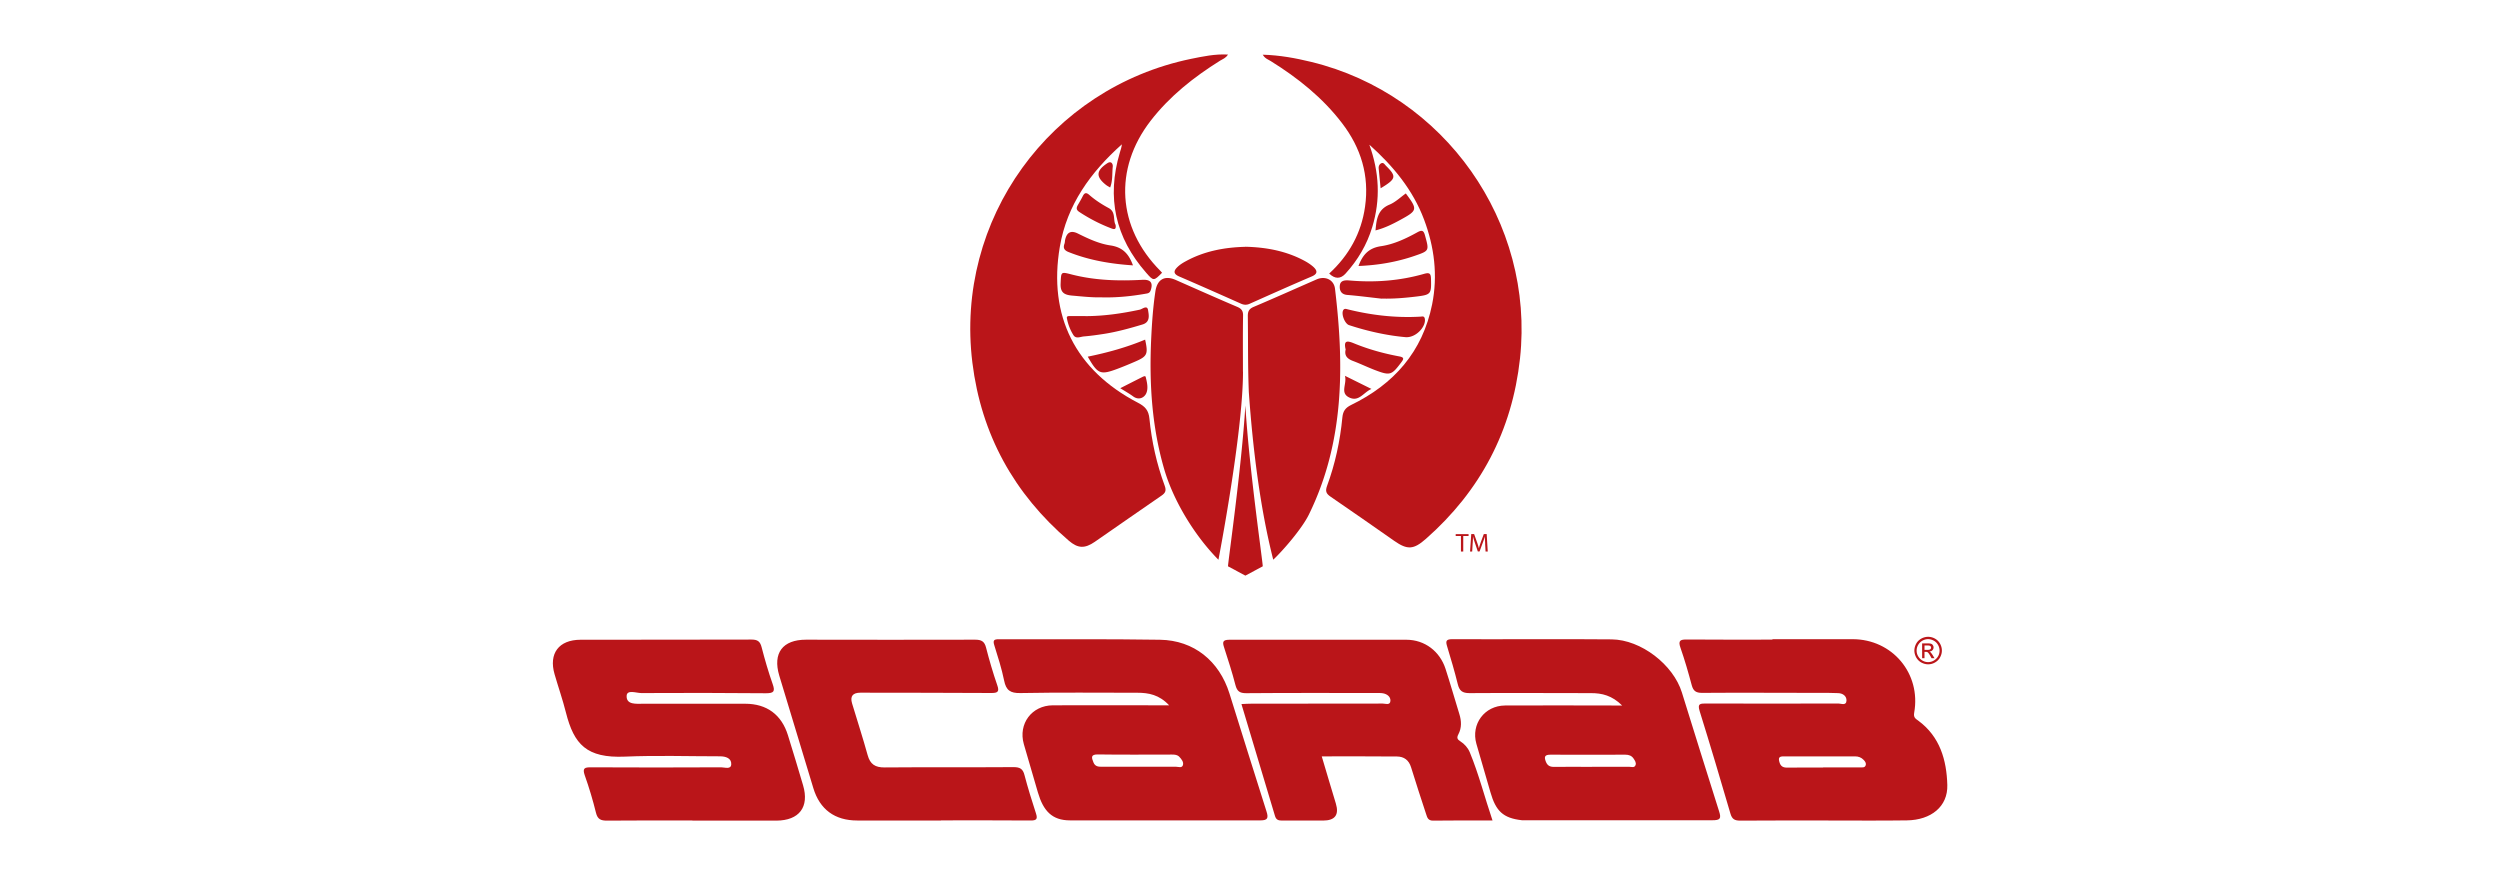
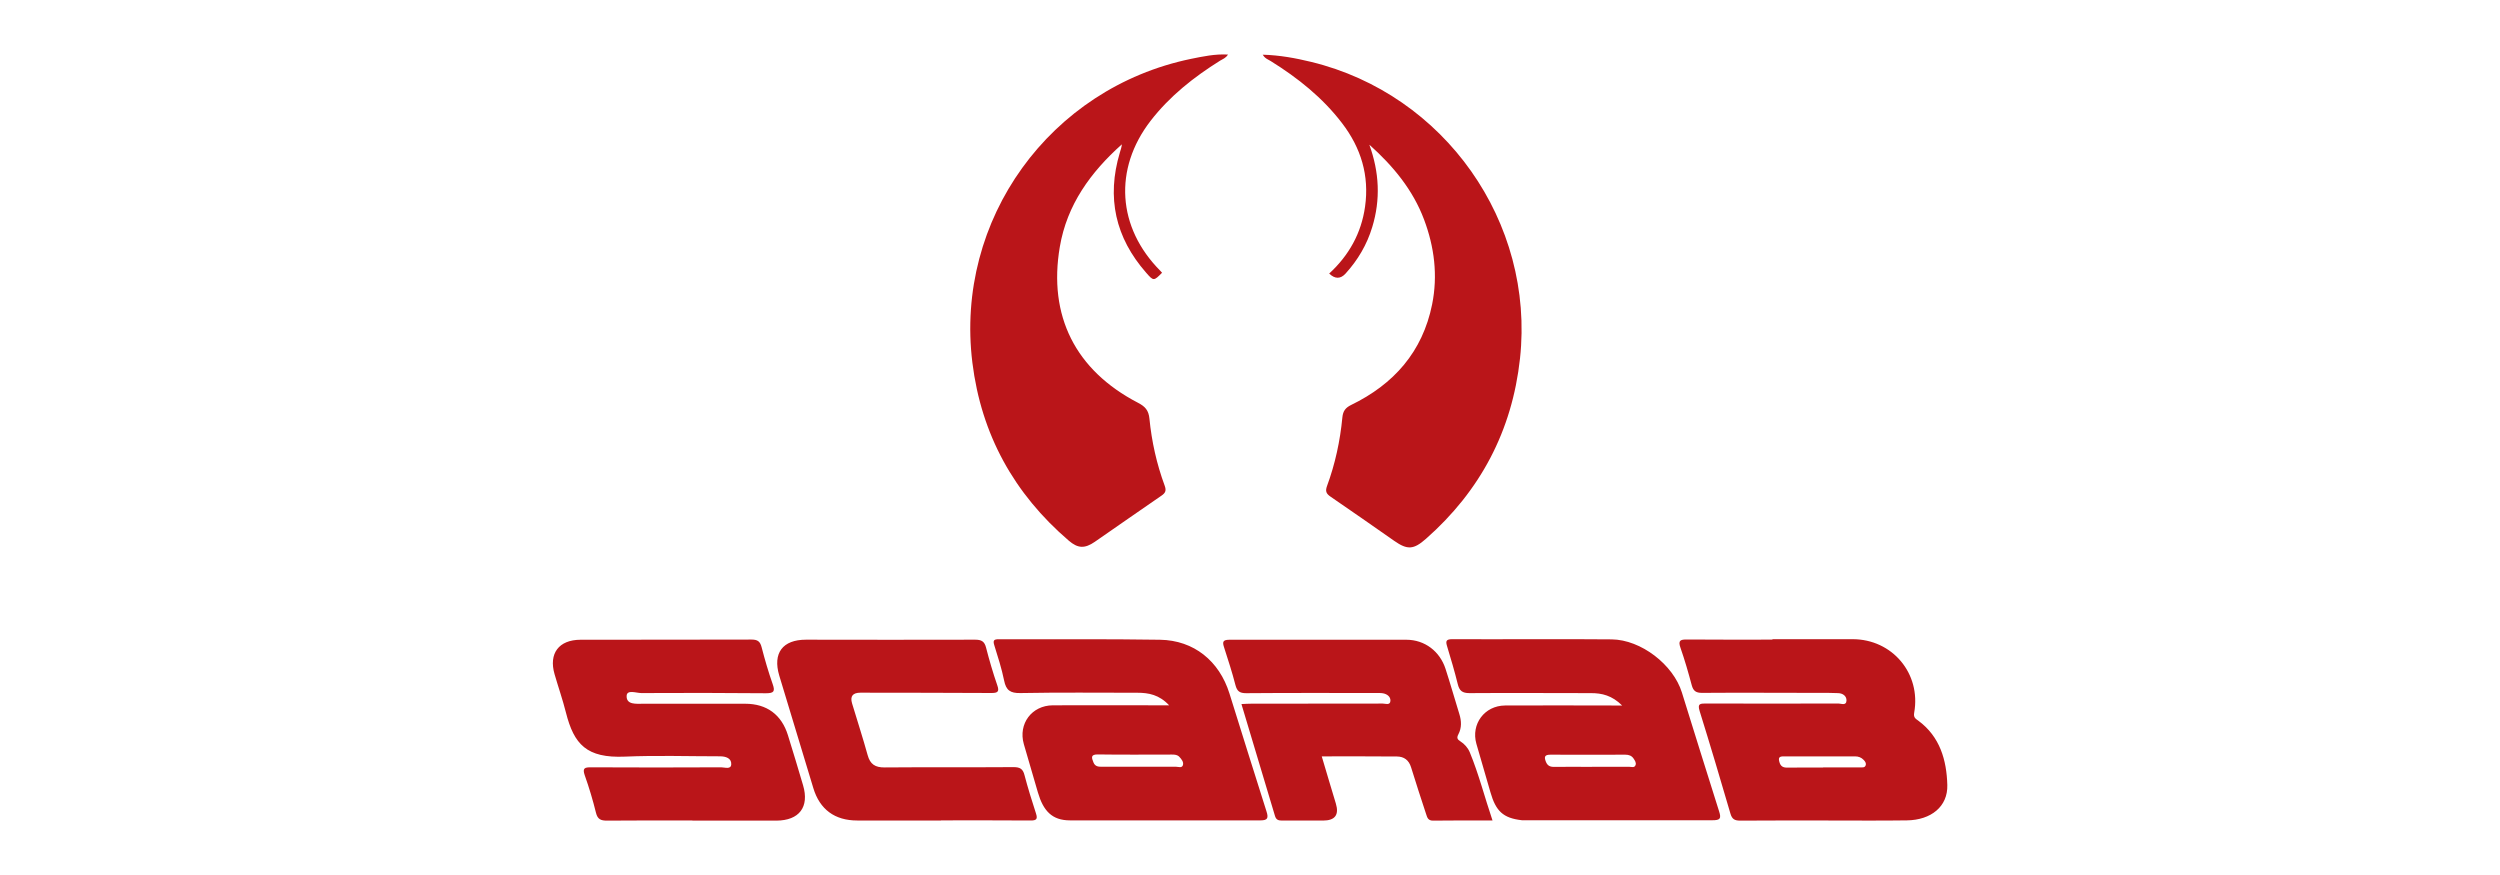
<svg xmlns="http://www.w3.org/2000/svg" id="Layer_1" viewBox="0 0 400 140">
  <defs>
    <style>.cls-1{fill:#ba1519}</style>
  </defs>
  <path d="M196.48 8.72c-.35.59-.86.73-1.27.99-4.21 2.63-8.07 5.68-11.12 9.63-5.94 7.7-5.33 17.06 1.56 23.99.1.1.18.21.28.31-1.32 1.33-1.36 1.36-2.54 0-4.94-5.62-6.36-12.03-4.22-19.21.13-.43.28-.86.33-1.34-4.99 4.46-8.79 9.66-9.93 16.41-1.88 11.03 2.49 19.74 12.5 24.94 1.14.59 1.71 1.19 1.84 2.56.36 3.66 1.16 7.24 2.44 10.71.28.76.14 1.15-.51 1.59-3.57 2.44-7.1 4.93-10.67 7.39-1.61 1.11-2.7 1.07-4.16-.18-8.78-7.53-14.01-17-15.43-28.49-2.83-22.92 12.43-43.93 34.97-48.6 1.93-.39 3.86-.81 5.95-.69ZM219.1 23.17c1.58 4.37 1.81 8.73.46 13.16-.85 2.81-2.3 5.27-4.27 7.44-.81.89-1.69.89-2.62 0 3.15-2.9 5.14-6.44 5.74-10.71.7-4.97-.65-9.39-3.67-13.34-3.12-4.09-7.07-7.24-11.41-9.94-.41-.26-.93-.4-1.29-1.03 2.71.08 5.23.54 7.73 1.15 21.34 5.17 35.81 25.64 33.43 47.46-1.26 11.55-6.34 21.18-15.06 28.86-1.97 1.73-2.95 1.79-5.06.32-3.4-2.37-6.78-4.75-10.2-7.08-.7-.48-.85-.88-.56-1.69 1.31-3.55 2.1-7.23 2.46-10.99.1-1.02.5-1.54 1.39-1.98 6.84-3.32 11.44-8.51 12.97-16.1.93-4.63.36-9.18-1.29-13.57-1.79-4.77-4.95-8.57-8.72-11.95h-.02ZM283.57 102.27h12.85c6.35 0 10.97 5.49 9.85 11.76-.14.78.22.96.66 1.28 3.48 2.56 4.53 6.33 4.64 10.29.1 3.45-2.61 5.61-6.47 5.66-4.19.06-8.37.02-12.56.02-4.7 0-9.4-.02-14.1.02-.88 0-1.31-.22-1.57-1.12-1.6-5.48-3.23-10.96-4.93-16.42-.36-1.16.06-1.2.98-1.2 7.07.03 14.15.02 21.22 0 .45 0 1.28.41 1.3-.5 0-.72-.61-1.14-1.34-1.16-1.12-.06-2.23-.04-3.35-.04-6.14 0-12.29-.05-18.42 0-.97 0-1.4-.3-1.65-1.22-.54-2.02-1.12-4.04-1.81-6.01-.41-1.16 0-1.32 1.04-1.31 4.56.04 9.12.02 13.68.02v-.07Zm8.13 20.51h5.99c.3 0 .69.07.82-.34.11-.36-.1-.62-.33-.86-.37-.39-.83-.56-1.37-.56H285.4c-.69 0-.9.17-.7.89.2.73.61.92 1.3.91 1.9-.04 3.81 0 5.7-.02v-.02ZM259.54 112.88c-1.61-1.6-3.23-1.99-5.01-1.98-6.47 0-12.93-.05-19.4 0-1.16 0-1.63-.37-1.89-1.45-.5-2.03-1.1-4.04-1.7-6.03-.23-.77-.24-1.15.8-1.15 8.51.04 17.02-.05 25.53.03 4.69.05 9.85 4.04 11.23 8.49 1.99 6.34 3.93 12.68 5.95 19.01.39 1.2.17 1.44-1.1 1.44h-30.43c-3.06-.34-4.19-1.49-5.05-4.48-.75-2.59-1.51-5.17-2.25-7.76-.89-3.14 1.3-6.1 4.59-6.12 5.68-.04 11.34 0 17.02 0h1.7Zm-4.82 9.81h6c.33 0 .8.2.97-.28.14-.38-.11-.72-.31-1.03-.31-.47-.76-.63-1.32-.63-4 0-8 .02-12 0-.9 0-1.03.33-.73 1.1.26.69.71.87 1.39.85 2-.03 4 0 6 0ZM187.06 112.85c-1.59-1.7-3.28-2.01-5.09-2.01-6.24 0-12.47-.07-18.71.05-1.62.03-2.29-.45-2.6-2-.39-1.91-.99-3.78-1.57-5.64-.23-.74-.11-.98.7-.97 8.61.03 17.22-.06 25.82.08 5.42.09 9.47 3.4 11.1 8.59 1.97 6.29 3.93 12.6 5.93 18.88.35 1.08.16 1.43-.96 1.43h-30.49c-2.87 0-4.26-1.53-5.12-4.45-.75-2.59-1.52-5.17-2.26-7.76-.92-3.24 1.27-6.18 4.64-6.2 5.58-.03 11.17 0 16.75 0h1.85Zm-4.75 9.83h5.85c.38 0 .94.24 1.1-.24.17-.5-.21-.97-.57-1.35-.31-.33-.73-.36-1.16-.36-3.95 0-7.9.04-11.85-.02-1.2-.02-1.04.51-.73 1.27.26.65.76.71 1.36.7 2-.02 4 0 6 0ZM110.79 131.28c-4.56 0-9.12-.03-13.67.02-.97 0-1.5-.2-1.76-1.24-.5-2.03-1.1-4.04-1.8-6.01-.41-1.17 0-1.29 1.03-1.28 6.93.04 13.87.03 20.8 0 .57 0 1.57.39 1.61-.48.05-.98-.88-1.28-1.81-1.28-5.07 0-10.15-.17-15.21.05-6.12.26-8.14-1.95-9.43-7.05-.52-2.07-1.23-4.09-1.82-6.14-.96-3.31.67-5.5 4.15-5.51 9.12-.02 18.24 0 27.36-.03.98 0 1.38.3 1.62 1.23.51 1.97 1.08 3.94 1.76 5.87.41 1.16.24 1.49-1.05 1.49-6.65-.06-13.31-.07-19.96-.03-.81 0-2.33-.61-2.35.47-.04 1.43 1.54 1.24 2.65 1.24h16.33c3.45 0 5.81 1.75 6.83 5.04.82 2.66 1.64 5.33 2.42 8 1.03 3.48-.61 5.64-4.27 5.66h-13.44ZM238.82 131.28c-3.3 0-6.41-.03-9.53.02-.77 0-.92-.44-1.09-.98-.82-2.52-1.66-5.03-2.43-7.56-.36-1.16-1.14-1.71-2.25-1.72-3.95-.04-7.91-.02-12.04-.02.78 2.6 1.5 5.08 2.26 7.56.54 1.8-.14 2.71-2.05 2.71-2.18 0-4.37-.02-6.56 0-.58 0-.94-.11-1.13-.73-1.76-5.92-3.54-11.83-5.37-17.91.59-.03 1.06-.06 1.55-.06 7.02 0 14.05 0 21.07-.02.43 0 1.19.33 1.22-.46.02-.64-.53-1.06-1.18-1.18-.4-.07-.83-.05-1.26-.05-6.89 0-13.77-.03-20.65.03-1.03 0-1.45-.31-1.71-1.3-.52-2.03-1.17-4.01-1.81-6.01-.27-.82-.28-1.24.83-1.24 9.45.03 18.89-.03 28.33 0 2.94 0 5.36 1.85 6.27 4.67.77 2.38 1.46 4.8 2.2 7.2.35 1.11.4 2.22-.15 3.26-.29.55-.18.81.3 1.11.68.43 1.22 1.04 1.53 1.78 1.45 3.52 2.38 7.2 3.64 10.92ZM150.56 131.28h-13.4c-3.6 0-6-1.77-7.03-5.19-1.82-6-3.64-12-5.45-18-1.07-3.59.53-5.74 4.28-5.74 9.02 0 18.05.04 27.07 0 1.01 0 1.49.28 1.74 1.27.52 2.03 1.11 4.04 1.79 6.01.38 1.07.05 1.25-.95 1.25-6.98-.04-13.96-.04-20.94-.05q-1.85 0-1.34 1.71c.83 2.76 1.72 5.49 2.49 8.27.4 1.48 1.22 1.99 2.71 1.98 6.89-.06 13.77 0 20.65-.05 1.01 0 1.49.28 1.74 1.28.54 2.06 1.18 4.11 1.84 6.14.29.89.07 1.12-.84 1.12-4.79-.04-9.58-.02-14.38-.02Z" class="cls-1" />
-   <path d="M198.88 59.48c0 9.78-3.93 30.08-3.93 30.08-3.78-3.82-7.16-9.35-8.65-14.4-1.99-6.77-2.43-13.71-2.12-20.73.12-2.6.29-5.2.68-7.79.28-1.94 1.48-2.63 3.25-1.85 3.27 1.44 6.54 2.9 9.83 4.3.71.3.97.66.95 1.44-.05 2.98-.02 5.95-.02 8.93ZM203.72 89.56c-2.15-8.44-3.3-18.15-3.91-26.85-.17-4.41-.1-7.73-.16-12.15 0-.76.21-1.15.94-1.46 3.37-1.43 6.72-2.93 10.08-4.4 1.36-.59 2.76.05 2.93 1.5 1.49 12.37 1.48 24.59-4.18 36.13-1.13 2.3-4.22 5.84-5.7 7.22ZM199.27 39.48c3.35.08 6.56.68 9.52 2.29.49.27.96.58 1.37.95.65.61.68 1.11-.3 1.52-3.33 1.42-6.63 2.9-9.93 4.37-.46.2-.86.19-1.32 0-3.3-1.47-6.61-2.94-9.93-4.37-1.01-.43-.89-.94-.27-1.53.39-.38.88-.68 1.37-.94 2.96-1.61 6.18-2.2 9.51-2.28ZM221.1 47.79c-1.84-.2-3.69-.45-5.53-.6-1-.08-1.27-.74-1.2-1.49.07-.81.76-.89 1.48-.83 4.05.36 8.07.07 11.99-1.05.95-.28 1.1 0 1.12.85.06 2.35 0 2.49-2.29 2.77-1.84.22-3.7.39-5.56.33ZM176.36 47.57c-1.63.05-3.25-.14-4.87-.28-1.27-.12-1.86-.54-1.79-1.94.09-1.87 0-1.89 1.74-1.44 3.73.96 7.53 1.07 11.35.86 1.34-.07 1.71.5 1.33 1.65-.18.55-.56.52-.96.6-2.25.39-4.51.61-6.8.56ZM224.95 53.95c-2.82-.24-6-.91-9.1-1.93-.65-.21-1.23-1.64-.98-2.29.17-.46.54-.29.83-.22 3.82.94 7.68 1.38 11.61 1.15.25-.02.55-.12.65.29.28 1.19-1.31 3.07-3 3ZM173.67 50.58c2.93 0 5.81-.42 8.68-1.03.4-.08 1.2-.81 1.34.07.12.78.39 1.92-.9 2.3-2 .6-4.01 1.16-6.07 1.49-1.1.17-2.2.33-3.31.42-.56.05-1.26.43-1.66-.21-.52-.82-.87-1.74-1.05-2.71-.07-.39.35-.34.61-.34h2.37ZM217.36 42.56c.68-1.85 1.68-2.89 3.6-3.17 2.06-.3 4-1.22 5.83-2.23.74-.41 1-.28 1.22.54.66 2.42.7 2.42-1.65 3.23-2.88.99-5.83 1.5-9.01 1.63ZM181.28 42.46c-3.6-.24-7.01-.82-10.28-2.12-.72-.28-.94-.65-.68-1.36.06-.17.06-.37.09-.55.26-1.27.94-1.62 2.06-1.06 1.67.83 3.38 1.63 5.21 1.9 1.91.28 2.92 1.32 3.59 3.18ZM174.02 57.07c3.15-.64 6.23-1.49 9.2-2.73.5 2.3.36 2.66-1.54 3.49-.94.41-1.88.8-2.83 1.16-2.8 1.05-3.2.89-4.81-1.93ZM215.3 55.9c-.35-1.45.25-1.42 1.35-.96 2.32.95 4.74 1.62 7.21 2.08.82.15.77.39.34.96-1.53 2.04-1.77 2.15-4.13 1.26-1.21-.46-2.38-1.03-3.6-1.49-.9-.34-1.41-.84-1.16-1.85ZM178.49 35.97c.14.81-.25.73-.63.59a26.22 26.22 0 0 1-5.19-2.66c-.46-.31-.48-.61-.24-1.05.28-.49.56-.96.81-1.46.27-.54.54-.64 1.04-.21.94.83 2 1.51 3.11 2.11 1.18.63.67 1.93 1.1 2.68ZM220.08 36.87c.16-1.78.34-3.34 2.24-4.13.95-.39 1.75-1.18 2.61-1.79 1.91 2.56 1.88 2.72-.84 4.21-1.25.68-2.51 1.32-4.02 1.71ZM179.23 62.12c1.33-.68 2.39-1.22 3.47-1.76.2-.1.54-.29.61-.05.23.9.46 1.93.04 2.72-.35.64-1.19 1.03-2.05.39-.6-.44-1.25-.8-2.06-1.31Z" class="cls-1" />
-   <path d="M215.19 60.13c1.5.74 2.74 1.36 4.24 2.1-1.27.56-1.98 2.05-3.46 1.41-1.68-.73-.41-2.17-.78-3.51ZM177.62 30c-.26-.16-.46-.26-.63-.39-1.69-1.32-1.63-2.31.19-3.5.68-.44.91.21.86.56-.12 1.08.02 2.21-.42 3.34ZM220.9 30.13c-.11-1.1-.21-2.14-.31-3.17-.04-.36.11-.68.4-.83.38-.19.56.2.78.41 1.71 1.7 1.63 2.08-.86 3.58ZM199.26 64.88c-.61 10.01-2.78 25.05-2.78 25.73l2.78 1.49 2.78-1.49c0-.75-2.19-15.74-2.78-25.73ZM233.75 85.76h-.84v-.3h2.06v.3h-.85v2.49h-.37v-2.49ZM237.63 87.02c-.02-.39-.05-.85-.05-1.2-.09.33-.21.68-.35 1.05l-.5 1.36h-.28L236 86.9c-.13-.39-.25-.75-.32-1.08 0 .35-.03.82-.06 1.23l-.07 1.19h-.34l.19-2.79h.46l.48 1.35c.12.34.21.65.28.94.07-.28.17-.59.29-.94l.5-1.35h.46l.17 2.79h-.35l-.07-1.23ZM308.5 101.89c.37 0 .73.09 1.08.28s.62.46.83.82c.19.35.29.72.29 1.1s-.1.74-.29 1.09c-.19.35-.47.62-.82.82s-.72.29-1.09.29-.74-.1-1.09-.29-.62-.47-.82-.82c-.19-.35-.29-.72-.29-1.09s.1-.75.29-1.1c.19-.35.47-.62.83-.82.35-.19.72-.28 1.08-.28Zm0 .37c-.31 0-.61.08-.9.24-.29.16-.52.39-.69.68s-.25.6-.25.92.08.62.25.91c.17.29.39.51.68.68a1.785 1.785 0 0 0 1.82 0c.29-.17.51-.39.68-.68s.24-.6.24-.91-.08-.62-.25-.92-.39-.52-.69-.68-.6-.24-.9-.24Zm-.96 3.05v-2.37h.82c.28 0 .48.02.61.06s.22.12.29.23a.63.63 0 0 1-.07.8c-.12.13-.28.2-.5.21.08.04.15.07.2.13.09.09.21.25.35.47l.28.47h-.47l-.21-.38c-.17-.29-.3-.48-.4-.55-.07-.06-.17-.08-.3-.08h-.22v1.01h-.39Zm.39-1.33h.47c.22 0 .38-.04.45-.1.08-.06.12-.16.12-.27 0-.07-.02-.13-.06-.18s-.09-.1-.17-.12-.19-.04-.39-.04h-.43v.72Z" class="cls-1" />
</svg>